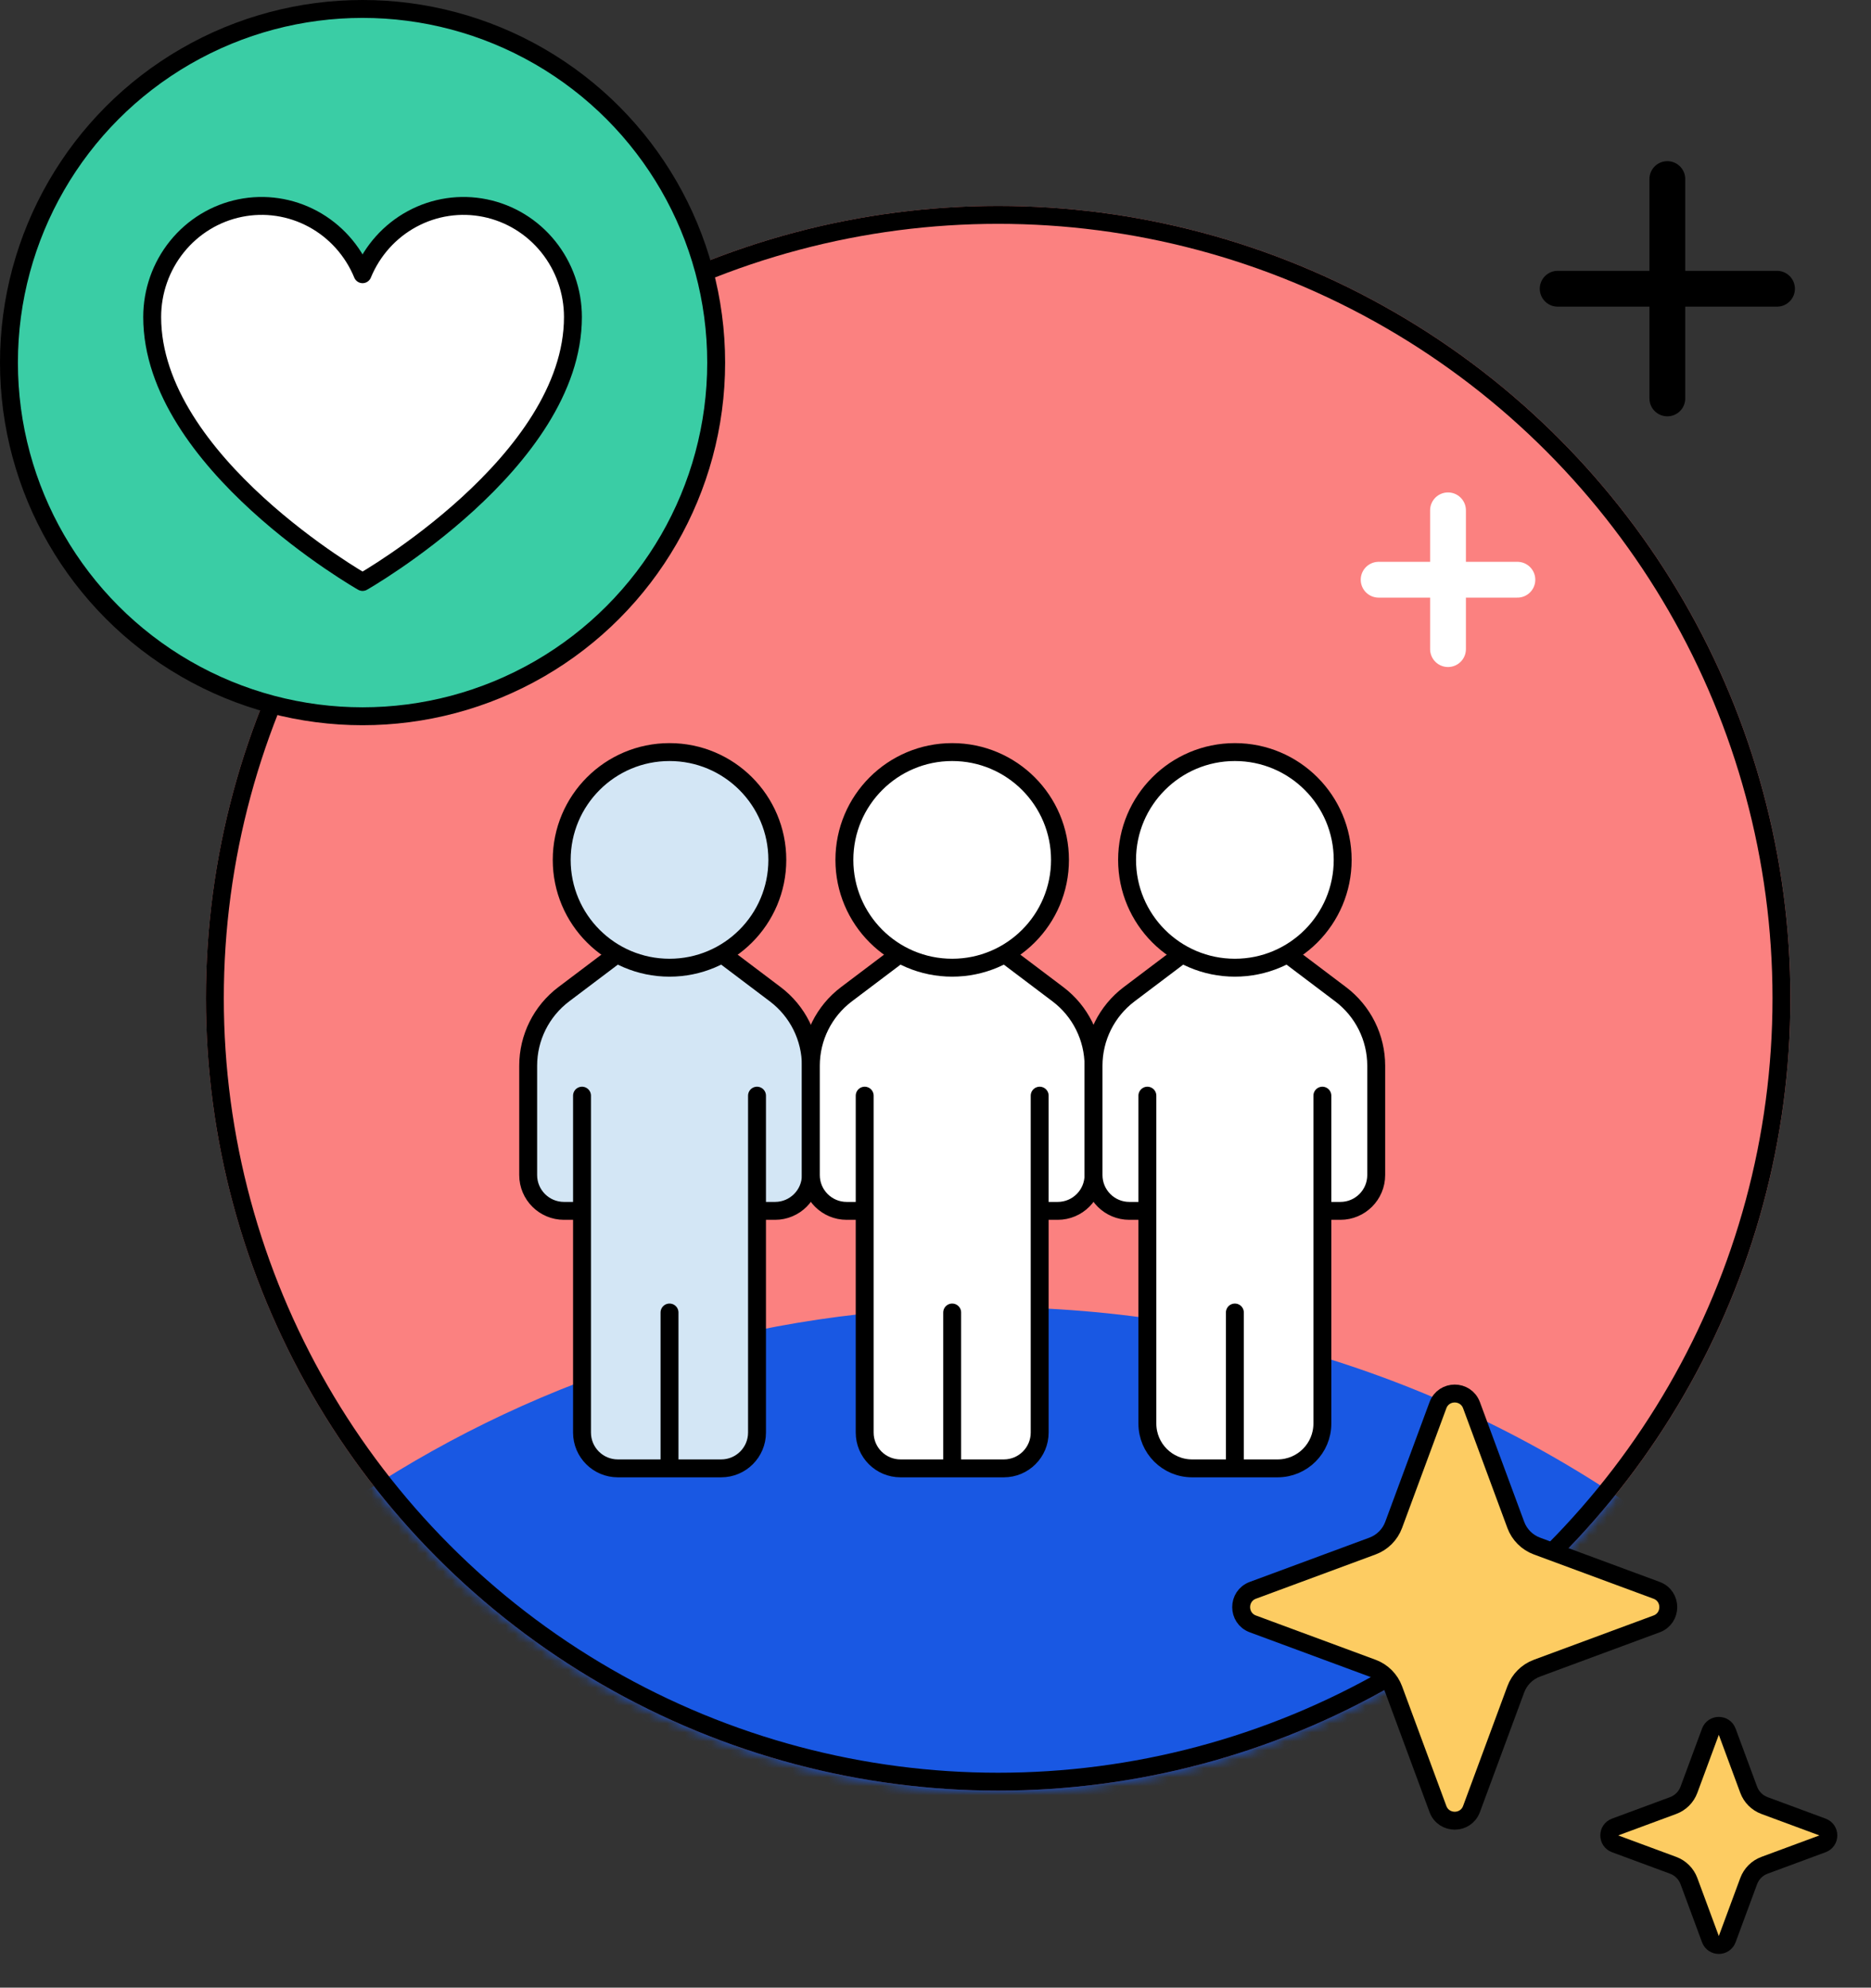
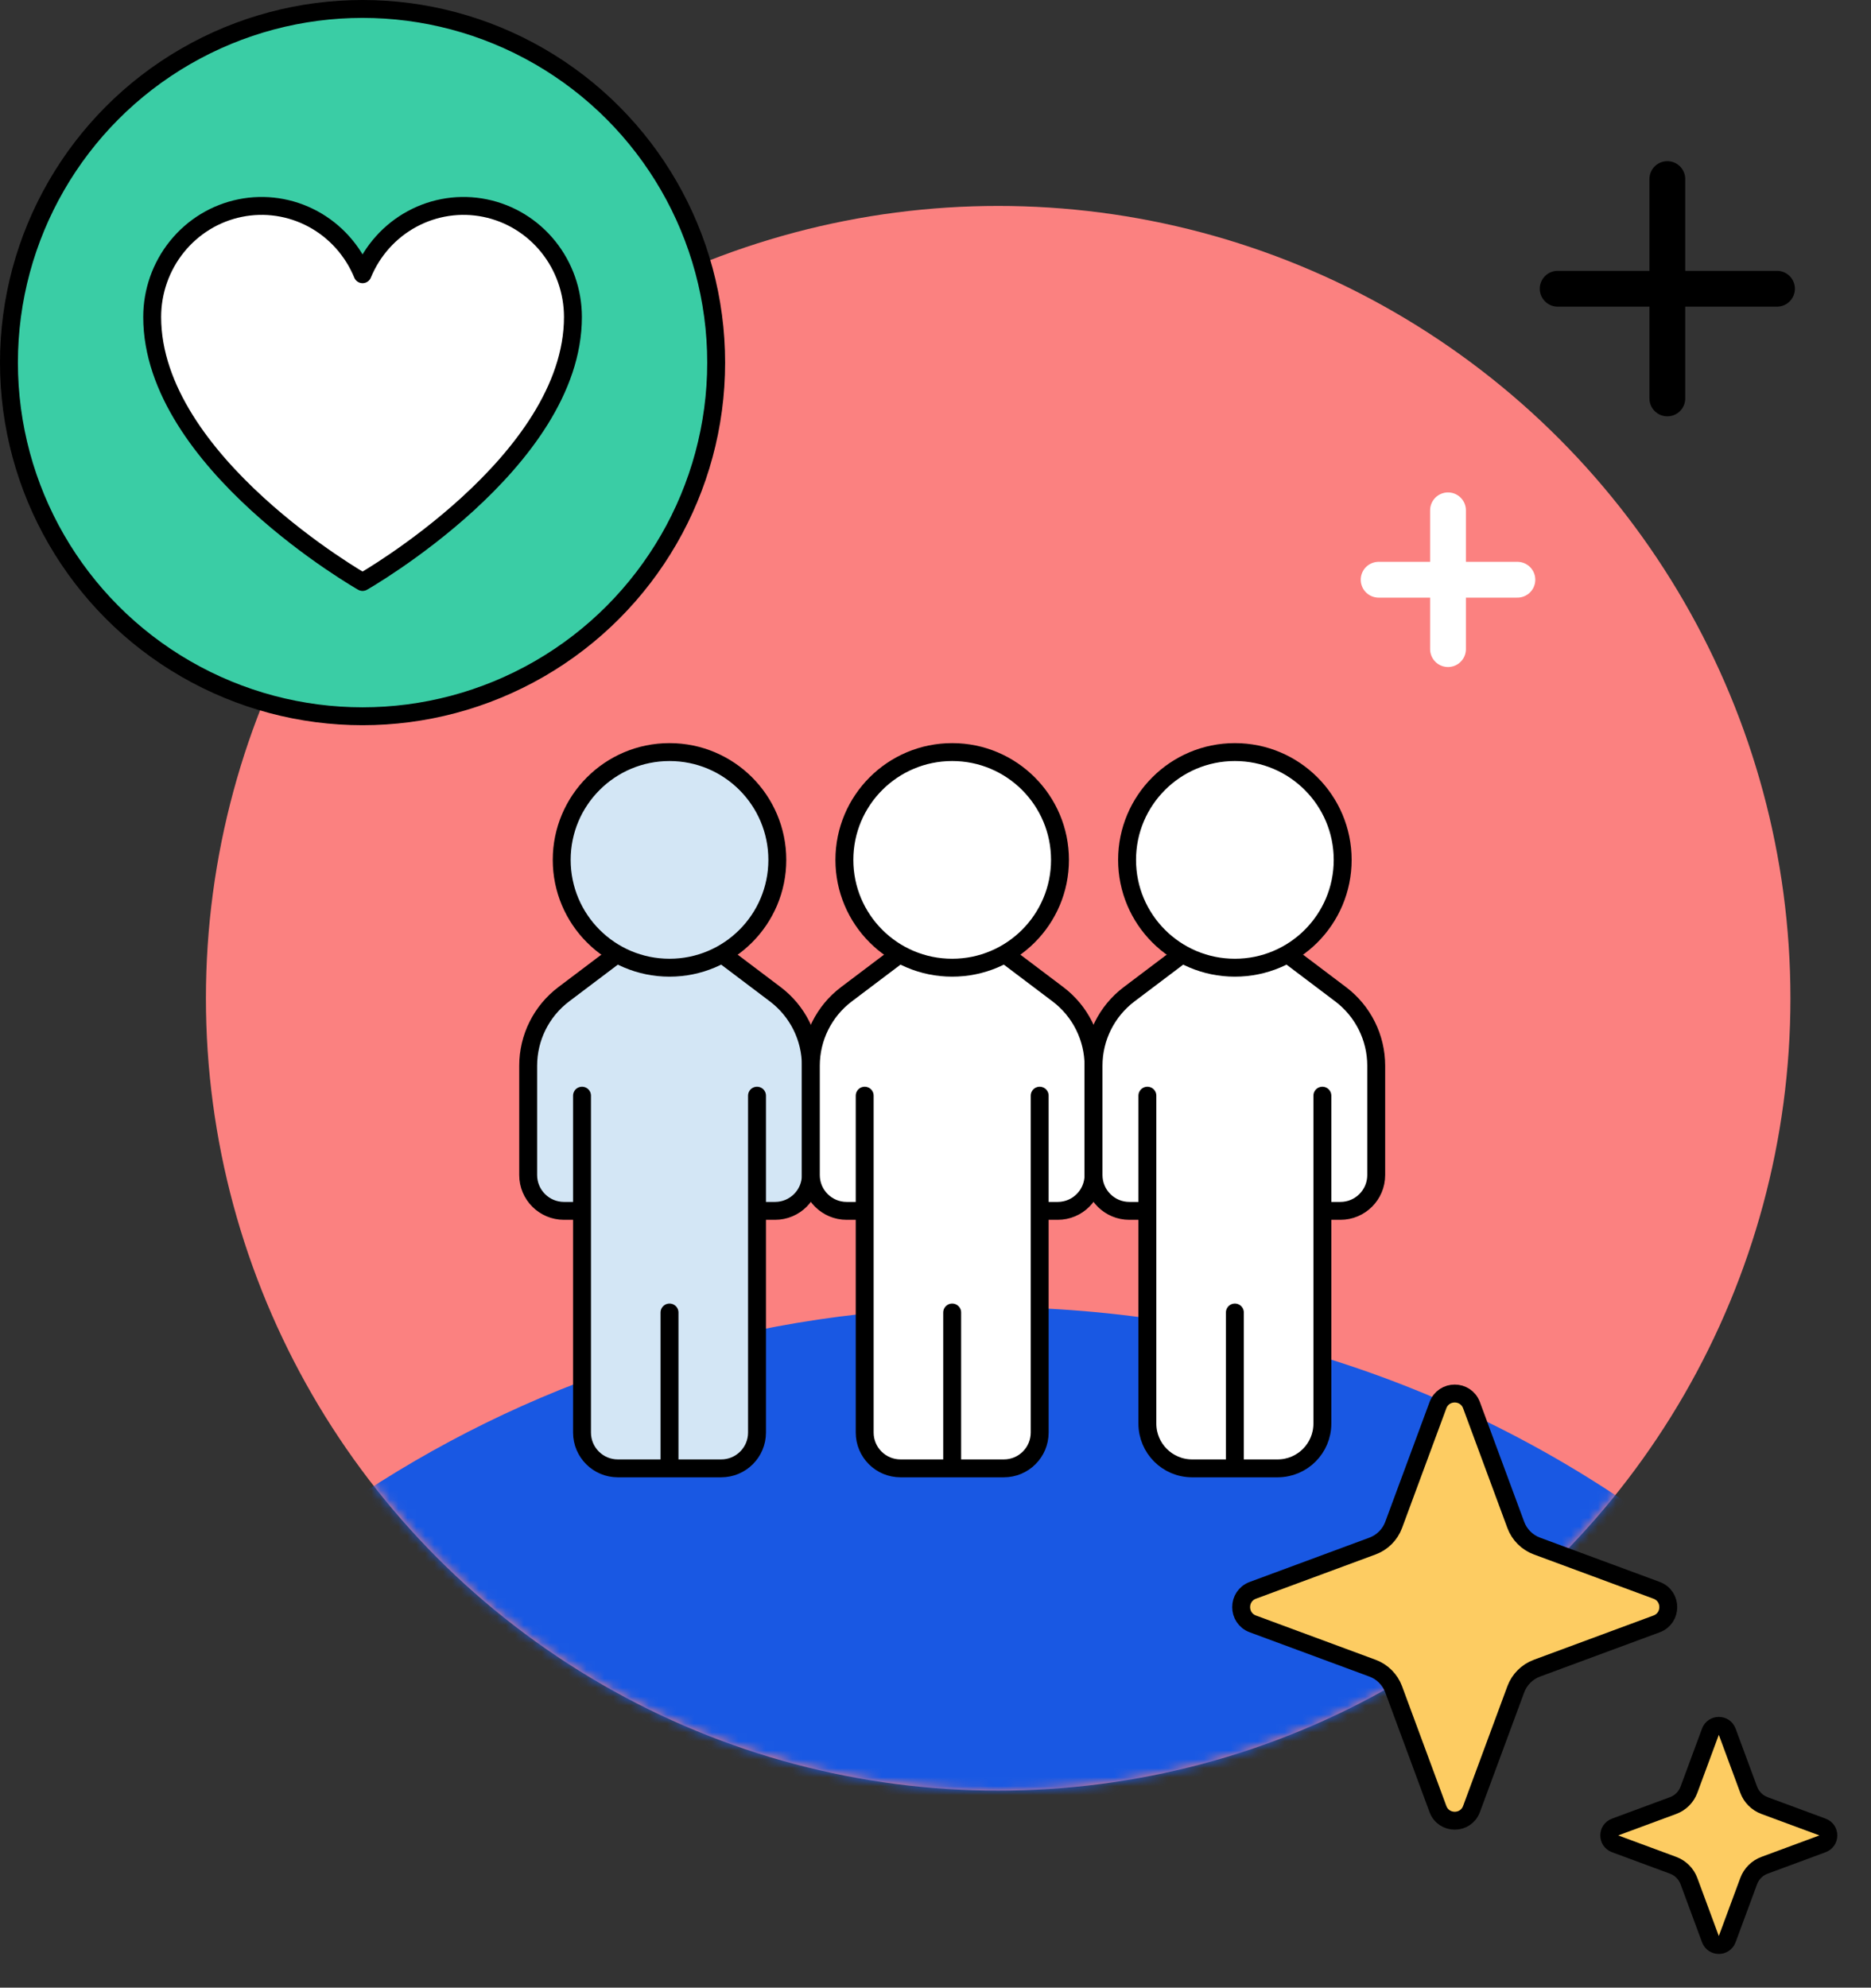
<svg xmlns="http://www.w3.org/2000/svg" width="209" height="222" viewBox="0 0 209 222" fill="none">
  <rect x="0" y="0" width="209" height="222" fill="#333333" stroke="none" />
  <circle r="88.499" transform="matrix(-1 0 0 1 111.501 111.499)" fill="#FB8180" />
  <mask id="mask0_4763_8436" style="mask-type:alpha" maskUnits="userSpaceOnUse" x="23" y="23" width="177" height="177">
    <circle r="88.499" transform="matrix(4.37114e-08 -1 -1 -4.37114e-08 111.501 111.501)" fill="#FB8180" />
  </mask>
  <g mask="url(#mask0_4763_8436)">
    <path d="M160.087 265.043C185.963 260.24 210.219 250.919 231.98 237.945C217.618 184.992 168.59 145.992 110.316 145.992C58.776 145.992 14.469 176.499 -5.02 220.185C32.164 249.477 79.322 266.992 130.633 266.992C140.623 266.992 150.455 266.328 160.087 265.043Z" fill="#1958E3" />
  </g>
-   <circle r="87.499" transform="matrix(-1 0 0 1 111.499 111.499)" stroke="black" stroke-width="2" />
  <circle r="39.5" transform="matrix(-1 0 0 1 40.5 40.5)" fill="#3ACDA5" stroke="black" stroke-width="2" />
  <path d="M78.547 104.969H71.029L62.974 111.05C60.471 112.94 59 115.895 59 119.031V131.243C59 133.452 60.791 135.243 63 135.243H65.014V160.003C65.014 162.212 66.805 164.003 69.014 164.003H74.788H80.562C82.771 164.003 84.562 162.212 84.562 160.003V135.243H86.576C88.785 135.243 90.576 133.452 90.576 131.243V119.031C90.576 115.895 89.105 112.94 86.602 111.05L78.547 104.969Z" fill="#D3E6F5" />
  <path d="M65.014 135.243H63C60.791 135.243 59 133.452 59 131.243V119.031C59 115.895 60.471 112.94 62.974 111.05L71.029 104.969H78.547L86.602 111.05C89.105 112.94 90.576 115.895 90.576 119.031V131.243C90.576 133.452 88.785 135.243 86.576 135.243H84.562M65.014 135.243V160.003C65.014 162.212 66.805 164.003 69.014 164.003H74.788M65.014 135.243V122.376M84.562 135.243V160.003C84.562 162.212 82.771 164.003 80.562 164.003H74.788M84.562 135.243V122.376M74.788 164.003V146.595" stroke="black" stroke-width="2" stroke-linecap="round" />
  <circle cx="74.788" cy="96.042" r="12.042" fill="#D3E6F5" stroke="black" stroke-width="2" />
  <path d="M110.122 104.969H102.604L94.55 111.05C92.047 112.94 90.575 115.895 90.575 119.031V131.243C90.575 133.452 92.366 135.243 94.575 135.243H96.59V160.003C96.59 162.212 98.381 164.003 100.59 164.003H106.363H112.137C114.346 164.003 116.137 162.212 116.137 160.003V135.243H118.151C120.361 135.243 122.151 133.452 122.151 131.243V119.031C122.151 115.895 120.68 112.94 118.177 111.05L110.122 104.969Z" fill="white" />
  <path d="M96.59 135.243H94.575C92.366 135.243 90.575 133.452 90.575 131.243V119.031C90.575 115.895 92.047 112.94 94.55 111.05L102.604 104.969H110.122L118.177 111.05C120.68 112.94 122.151 115.895 122.151 119.031V131.243C122.151 133.452 120.361 135.243 118.151 135.243H116.137M96.59 135.243V160.003C96.59 162.212 98.381 164.003 100.59 164.003H106.363M96.59 135.243V122.376M116.137 135.243V160.003C116.137 162.212 114.346 164.003 112.137 164.003H106.363M116.137 135.243V122.376M106.363 164.003V146.595" stroke="black" stroke-width="2" stroke-linecap="round" />
  <circle cx="106.364" cy="96.042" r="12.042" fill="white" stroke="black" stroke-width="2" />
  <path d="M141.701 104.969H134.182L126.128 111.05C123.625 112.94 122.153 115.895 122.153 119.031V131.243C122.153 133.452 123.944 135.243 126.153 135.243H128.168V159.003C128.168 161.764 130.406 164.003 133.168 164.003H137.941H142.715C145.476 164.003 147.715 161.764 147.715 159.003V135.243H149.73C151.939 135.243 153.73 133.452 153.73 131.243V119.031C153.73 115.895 152.258 112.94 149.755 111.05L141.701 104.969Z" fill="white" />
  <path d="M128.168 135.243H126.153C123.944 135.243 122.153 133.452 122.153 131.243V119.031C122.153 115.895 123.625 112.94 126.128 111.05L134.182 104.969H141.701L149.755 111.05C152.258 112.94 153.73 115.895 153.73 119.031V131.243C153.73 133.452 151.939 135.243 149.73 135.243H147.715M128.168 135.243V159.003C128.168 161.764 130.406 164.003 133.168 164.003H137.941M128.168 135.243V122.376M147.715 135.243V159.003C147.715 161.764 145.476 164.003 142.715 164.003H137.941M147.715 135.243V122.376M137.941 164.003V146.595" stroke="black" stroke-width="2" stroke-linecap="round" />
  <circle cx="137.942" cy="96.042" r="12.042" fill="white" stroke="black" stroke-width="2" />
  <path d="M164.376 156.951C163.731 155.209 161.269 155.209 160.624 156.951L155.679 170.316C155.274 171.41 154.41 172.274 153.316 172.679L139.951 177.624C138.209 178.269 138.209 180.731 139.951 181.376L153.316 186.321C154.41 186.726 155.274 187.59 155.679 188.684L160.624 202.049C161.269 203.791 163.731 203.791 164.376 202.049L169.321 188.684C169.726 187.59 170.59 186.726 171.684 186.321L185.049 181.376C186.791 180.731 186.791 178.269 185.049 177.624L171.684 172.679C170.59 172.274 169.726 171.41 169.321 170.316L164.376 156.951Z" fill="#FDCC62" stroke="black" stroke-width="2" />
  <path d="M192.938 193.416C192.616 192.545 191.384 192.545 191.062 193.416L188.665 199.893C188.362 200.714 187.714 201.362 186.893 201.665L180.416 204.062C179.545 204.384 179.545 205.616 180.416 205.938L186.893 208.335C187.714 208.638 188.362 209.286 188.665 210.107L191.062 216.584C191.384 217.455 192.616 217.455 192.938 216.584L195.335 210.107C195.638 209.286 196.286 208.638 197.107 208.335L203.584 205.938C204.455 205.616 204.455 204.384 203.584 204.062L197.107 201.665C196.286 201.362 195.638 200.714 195.335 199.893L192.938 193.416Z" fill="#FDCC62" stroke="black" stroke-width="2" />
  <path d="M40.5 65C40.5 65 64 51.636 64 35.409C63.999 32.541 63.021 29.762 61.23 27.544C59.44 25.325 56.948 23.805 54.179 23.242C51.41 22.678 48.533 23.106 46.04 24.453C43.546 25.799 41.589 27.982 40.5 30.628C39.411 27.982 37.454 25.799 34.96 24.453C32.467 23.106 29.59 22.678 26.821 23.242C24.052 23.805 21.56 25.325 19.77 27.544C17.979 29.762 17 32.541 17 35.409C17 51.636 40.5 65 40.5 65Z" fill="white" stroke="black" stroke-width="2" stroke-linecap="round" stroke-linejoin="round" />
  <path d="M186.25 20V44.5M198.5 32.25L174 32.25" stroke="black" stroke-width="4" stroke-linecap="round" stroke-linejoin="round" />
  <path d="M161.75 57V72.5M169.5 64.75L154 64.75" stroke="white" stroke-width="4" stroke-linecap="round" stroke-linejoin="round" />
</svg>